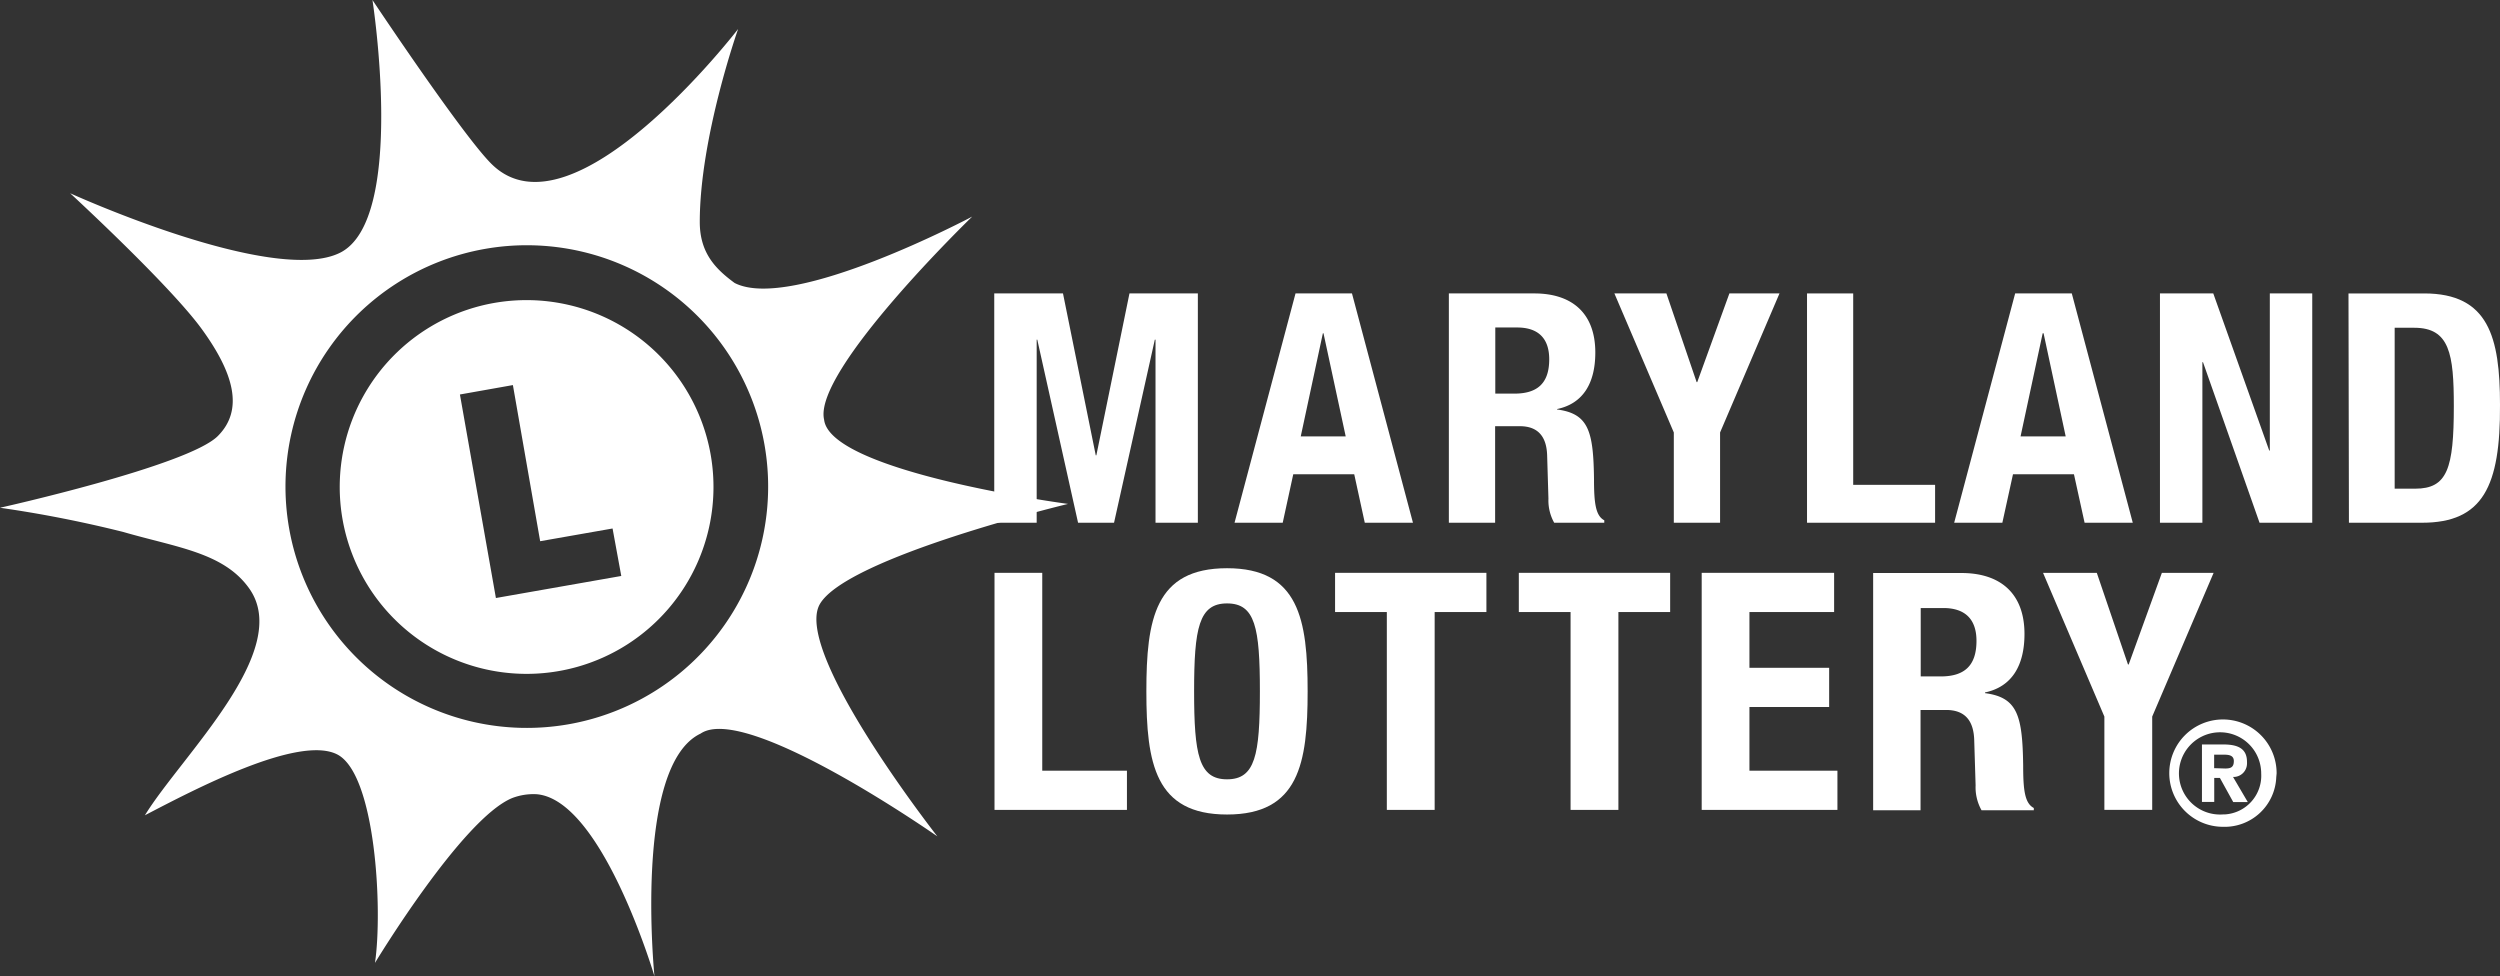
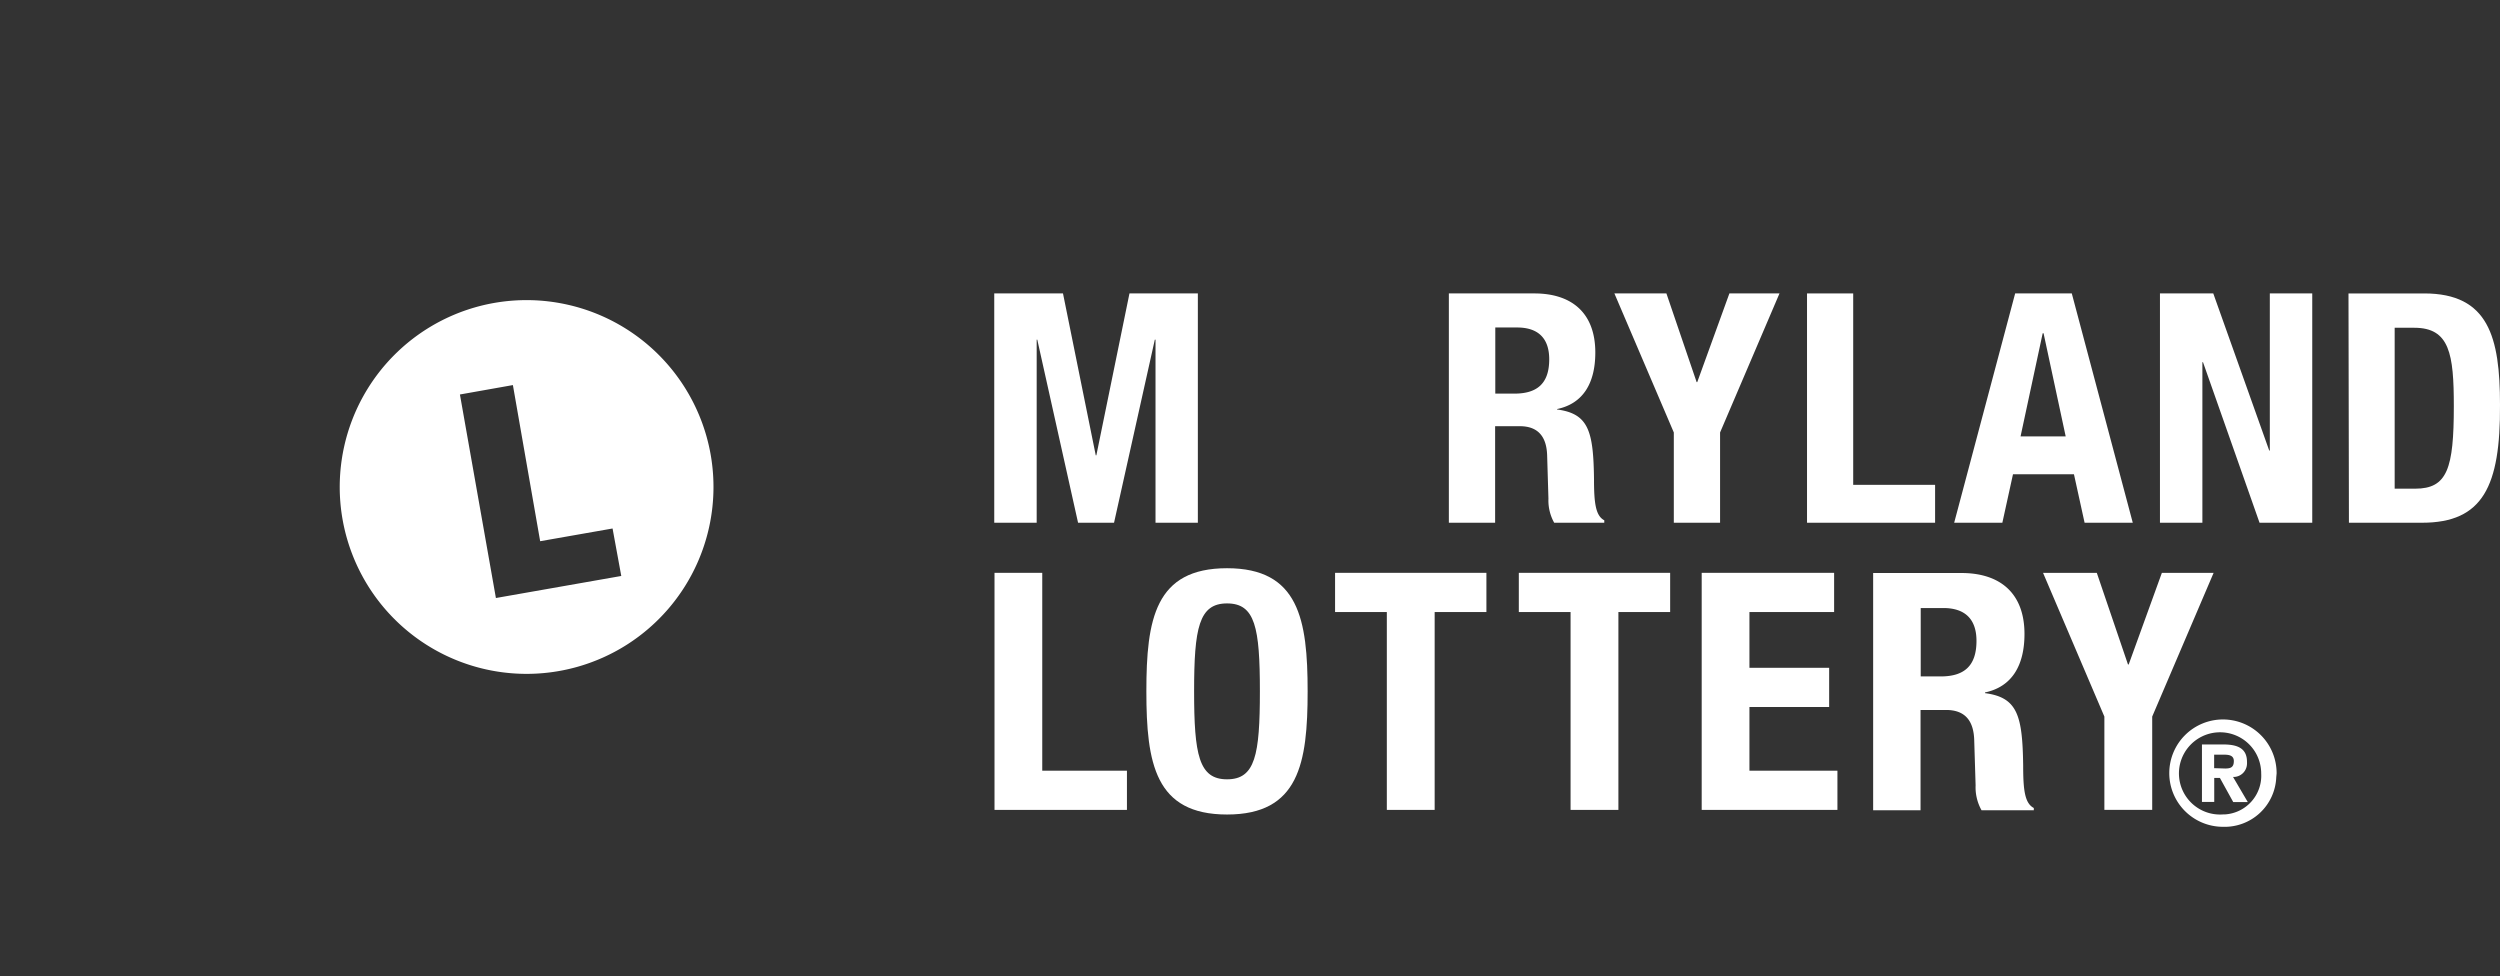
<svg xmlns="http://www.w3.org/2000/svg" viewBox="0 0 286.95 112.06">
  <rect x="0" y="0" width="286.95" height="112.06" fill="#333333" stroke="none" />
  <defs>
    <style>.cls-1{fill:#fff;}</style>
  </defs>
  <title>MDL_logo</title>
  <g id="Layer_2" data-name="Layer 2">
    <g id="Layer_1-2" data-name="Layer 1">
      <path class="cls-1" d="M56.73,34.77A21.45,21.45,0,1,0,81.57,52.18h0A21.46,21.46,0,0,0,56.73,34.77Zm.19,33.87L52.79,45.28l6.08-1.08L62,62.12l8.31-1.46,1,5.45Z" />
-       <path class="cls-1" d="M94.09,69.36c3.06-5.4,28.5-11.52,28.5-11.52s-27.33-3.63-28-9.68c-1.3-5.6,17-23.3,17-23.3s-20.69,11-27.27,7.62c-2.09-1.54-4-3.36-4-7,0-9.71,4.4-22.15,4.4-22.15S65.86,27.87,56.52,18.92C53.3,15.85,42.75,0,42.75,0s3.92,25.16-3.7,29-31-6.82-31-6.82,11.41,10.5,15.11,15.59S28,47.05,25,50.05c-3.42,3.42-25,8.23-25,8.23a139.24,139.24,0,0,1,14.15,2.78c6.16,1.79,11.56,2.36,14.48,6.52,5,7.15-7.8,19.17-12,26,5.75-3,17.61-9.22,22.05-7s5.26,17.87,4.36,23.94c0,0,10-16.56,15.75-18.92a6.86,6.86,0,0,1,2.8-.44c7.55.62,13.53,20.9,13.53,20.9s-2.45-24.19,5.3-27.86C85.67,80.64,107.59,96,107.59,96S91,74.85,94.09,69.36ZM65.27,83.13A27.7,27.7,0,1,1,87.74,51,27.7,27.7,0,0,1,65.27,83.13Z" />
      <polygon class="cls-1" points="114.12 33.68 122.01 33.68 125.77 52.26 125.84 52.26 129.64 33.68 137.49 33.68 137.49 60 132.63 60 132.63 38.99 132.55 38.99 127.87 60 123.74 60 119.06 38.99 118.99 38.99 118.99 60 114.12 60 114.12 33.68 114.12 33.68" />
-       <path class="cls-1" d="M149.32,50.09h5.14l-2.55-11.84h-.07L149.3,50.09Zm-.7-16.41h6.56l7,26.32h-5.53l-1.21-5.56h-7L147.23,60H141.7l7-26.32Z" />
      <path class="cls-1" d="M171.61,45.18h2.21c2.55,0,4-1.1,4-3.94,0-2.43-1.29-3.65-3.68-3.65h-2.51v7.59Zm-5.31-11.5h9.81c4.35,0,7,2.29,7,6.78,0,3.51-1.4,5.87-4.39,6.49V47c3.62.48,4.17,2.47,4.24,8,0,2.77.19,4.2,1.18,4.72V60h-5.75a5.22,5.22,0,0,1-.66-2.76l-.15-5c-.07-2.07-1-3.32-3.13-3.32h-2.84V60H166.3V33.68Z" />
      <polygon class="cls-1" points="191.27 33.68 194.74 43.86 194.81 43.86 198.5 33.68 204.25 33.68 197.43 49.64 197.43 60 192.12 60 192.12 49.64 185.3 33.68 191.27 33.68 191.27 33.68" />
      <polygon class="cls-1" points="207.41 60 207.41 33.68 212.71 33.68 212.71 55.65 222.11 55.65 222.11 60 207.41 60 207.41 60" />
      <path class="cls-1" d="M231.94,50.09h5.16l-2.54-11.84h-.1l-2.54,11.84Zm-.7-16.41h6.56l7,26.32h-5.53l-1.22-5.56h-7L229.83,60H224.3l7-26.32Z" />
      <polygon class="cls-1" points="254.04 33.68 260.46 51.71 260.53 51.71 260.53 33.68 265.4 33.68 265.4 60 259.35 60 252.86 41.57 252.79 41.57 252.79 60 247.92 60 247.92 33.68 254.04 33.68 254.04 33.68" />
      <path class="cls-1" d="M274.86,56.09h2.36c3.69,0,4.43-2.32,4.43-9.47,0-6-.48-9-4.54-9h-2.25V56.09Zm-5.3-22.41h8.69c7.38,0,8.7,5,8.7,12.79C287,55.8,285,60,278,60h-8.39Z" />
      <path class="cls-1" d="M261.31,88.77a6.16,6.16,0,1,0-6.19,6.13h0a5.93,5.93,0,0,0,6.15-5.7Zm-7.17-.6V86.62h1c.54,0,1.26,0,1.26.73s-.37.86-1,.86Zm0,1.12h.66l1.53,2.77H258l-1.69-2.88a1.55,1.55,0,0,0,1.6-1.5,1.77,1.77,0,0,0,0-.23c0-1.5-1-2-2.71-2h-2.46v6.6h1.41V89.29Zm5.4-.52a4.45,4.45,0,0,1-4.19,4.71h-.19a4.72,4.72,0,1,1,4.37-5C259.54,88.55,259.54,88.66,259.54,88.77Z" />
      <polygon class="cls-1" points="114.15 92.96 114.15 65.75 119.63 65.75 119.63 88.46 129.35 88.46 129.35 92.96 114.15 92.96 114.15 92.96" />
      <path class="cls-1" d="M140.84,89.45c3.23,0,3.77-2.78,3.77-10.1s-.54-10.09-3.77-10.09-3.78,2.82-3.78,10.09S137.6,89.45,140.84,89.45Zm0-24.23c8.23,0,9.25,5.87,9.25,14.13s-1,14.14-9.25,14.14-9.26-5.87-9.26-14.14S132.58,65.22,140.84,65.22Z" />
      <polygon class="cls-1" points="170.61 65.75 170.61 70.25 164.67 70.25 164.67 92.96 159.18 92.96 159.18 70.25 153.24 70.25 153.24 65.75 170.61 65.75 170.61 65.75" />
      <polygon class="cls-1" points="191.7 65.75 191.7 70.25 185.76 70.25 185.76 92.96 180.27 92.96 180.27 70.25 174.33 70.25 174.33 65.75 191.7 65.75 191.7 65.75" />
      <polygon class="cls-1" points="210.52 65.75 210.52 70.25 200.8 70.25 200.8 76.65 209.95 76.65 209.95 81.15 200.8 81.15 200.8 88.46 210.9 88.46 210.9 92.96 195.32 92.96 195.32 65.75 210.52 65.75 210.52 65.75" />
      <path class="cls-1" d="M220.46,77.64h2.29c2.63,0,4.11-1.14,4.11-4.08,0-2.51-1.33-3.77-3.81-3.77h-2.59ZM215,65.77h10.13c4.5,0,7.24,2.37,7.24,7,0,3.62-1.45,6.06-4.53,6.71v.08c3.73.49,4.3,2.55,4.38,8.3,0,2.86.19,4.34,1.22,4.88V93h-6a5.38,5.38,0,0,1-.68-2.86l-.16-5.22c-.07-2.13-1-3.43-3.23-3.43h-2.93V93H215Z" />
      <polygon class="cls-1" points="240.67 65.75 244.25 76.27 244.33 76.27 248.14 65.75 254.08 65.75 247.03 82.25 247.03 92.96 241.54 92.96 241.54 82.25 234.5 65.75 240.67 65.75 240.67 65.75" />
    </g>
  </g>
</svg>